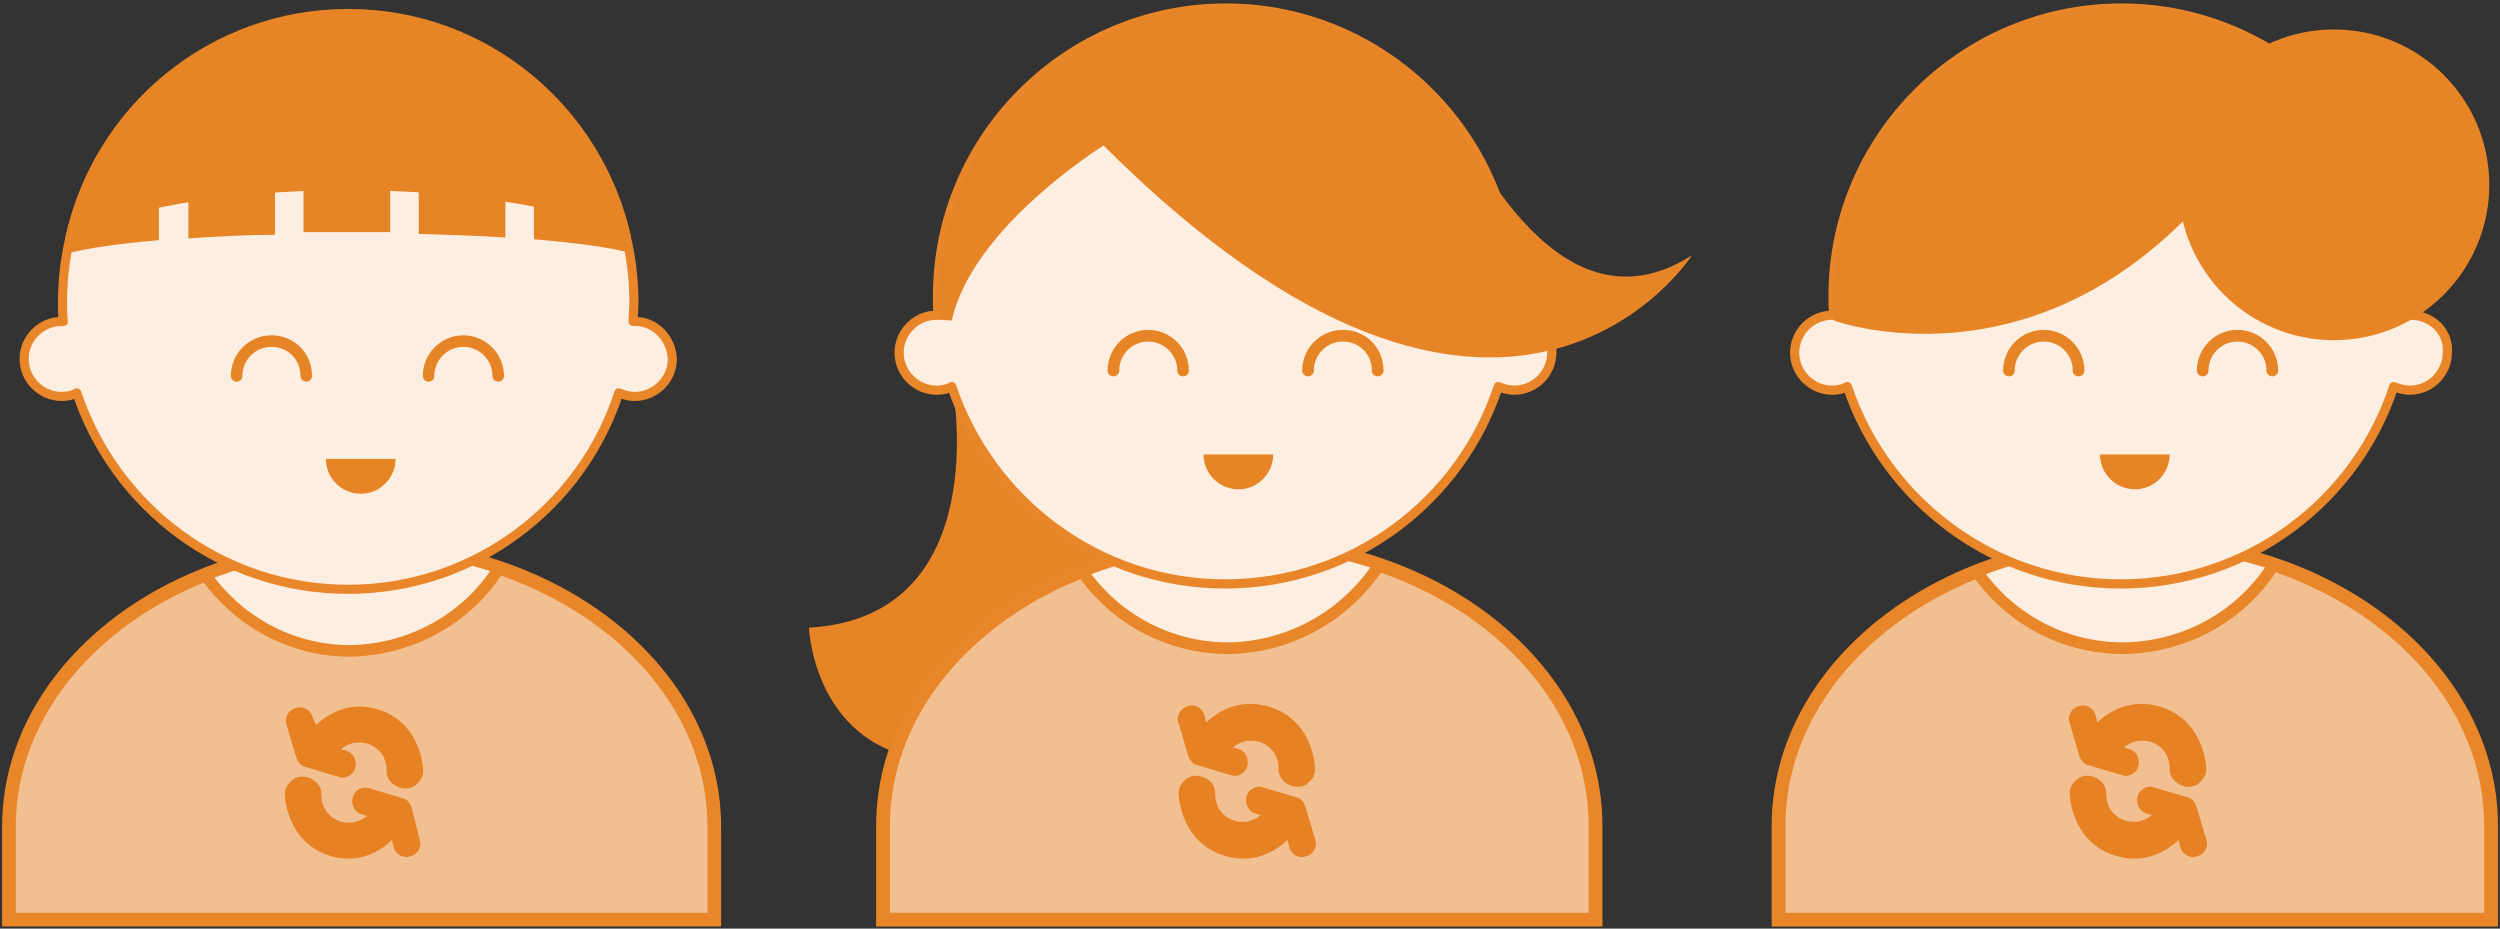
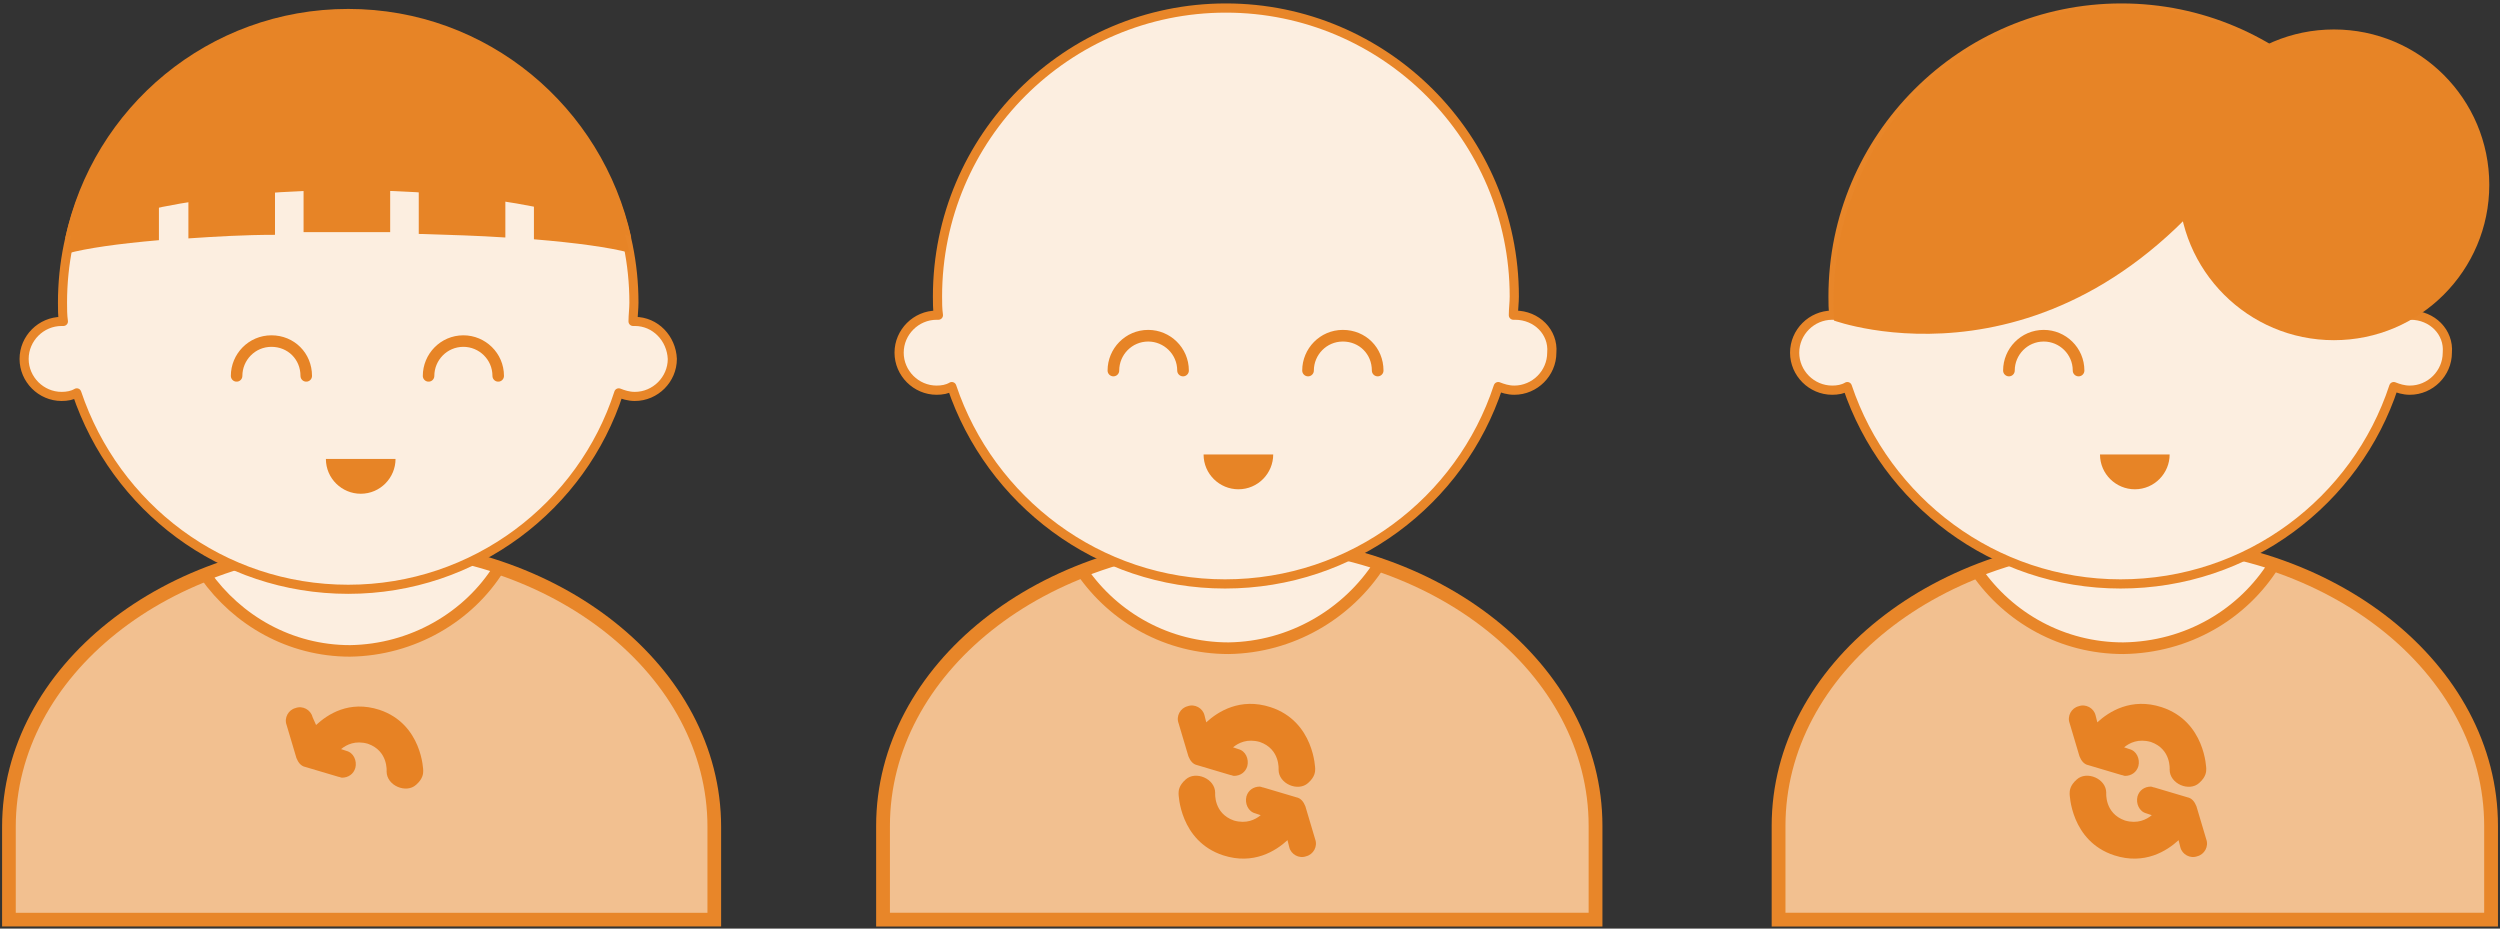
<svg xmlns="http://www.w3.org/2000/svg" id="Layer_1" viewBox="0 0 280 104">
  <rect x="0" y="0" width="280" height="104" fill="#333333" stroke="none" />
  <style>.st0,.st1,.st2{fill:#f2c090;stroke:#e88629;stroke-width:1.545;stroke-miterlimit:10}.st1,.st2{fill:#fceee0;stroke-width:1.305;stroke-linecap:round;stroke-linejoin:round}.st2{stroke-width:1.03}.st3{fill:#e78426}.st4,.st5{stroke-miterlimit:10}.st4{stroke:#e78426;stroke-linecap:round;stroke-linejoin:round;fill:none;stroke-width:1.304}.st5{fill:#f2c090;stroke-width:1.53}.st5,.st6,.st7{stroke:#e88629}.st6,.st7,.st8{stroke-miterlimit:10}.st6{stroke-width:1.292;stroke-linecap:round;stroke-linejoin:round}.st6,.st7{fill:#fceee0}.st7,.st8{stroke-linecap:round;stroke-linejoin:round}.st7{stroke-width:1.02}.st8{fill:none;stroke:#e78426;stroke-width:1.291}.st9{fill:#e78224}</style>
  <path id="XMLID_4865_" class="st0" d="M279 103V92.5c0-17.6-17.9-31.8-39.9-31.8s-39.9 14.2-39.9 31.8V103H279z" />
  <path id="XMLID_4864_" class="st1" d="M254.7 63.2c-4.8-1.6-10.1-2.5-15.7-2.5-6.3 0-12.3 1.2-17.6 3.3 3.6 5.2 9.6 8.6 16.4 8.6 7.2-.1 13.4-3.8 16.9-9.4z" />
  <path id="XMLID_4863_" class="st2" d="M270 35.3h-.2c0-.7.1-1.4.1-2.1 0-17.8-14.5-32.3-32.3-32.3s-32.3 14.5-32.3 32.3c0 .7 0 1.4.1 2.1h-.2c-2.3 0-4.2 1.9-4.2 4.2s1.9 4.2 4.2 4.2c.6 0 1.2-.1 1.7-.4 4.3 12.8 16.4 22.1 30.6 22.1 14.3 0 26.4-9.3 30.6-22.1.5.2 1.1.4 1.8.4 2.3 0 4.2-1.9 4.2-4.2.2-2.3-1.7-4.2-4.1-4.2z" />
  <path id="XMLID_4862_" class="st3" d="M251.5 16.4S270 23.3 270 35.3C270.9 15.4 255.4.7 237.6.7c-17.8 0-33.2 14.7-32.2 35.2 0 0 25.8 9.5 46.1-19.5" />
  <path id="XMLID_4861_" class="st4" d="M225 41.5c0-2.1 1.7-3.9 3.9-3.9 2.1 0 3.9 1.7 3.9 3.9" />
  <path id="XMLID_4860_" class="st3" d="M243 50.9c0 2.1-1.7 3.9-3.9 3.9-2.1 0-3.9-1.7-3.9-3.9h7.8z" />
-   <path id="XMLID_4859_" class="st4" d="M246.7 41.5c0-2.1 1.7-3.9 3.9-3.9 2.1 0 3.9 1.7 3.9 3.9" />
  <circle id="XMLID_4858_" class="st3" cx="261.4" cy="20.7" r="17.4" />
  <g id="XMLID_4824_">
    <path id="XMLID_4837_" class="st5" d="M80 103V92.6c0-17.4-17.7-31.5-39.5-31.5S1 75.2 1 92.6V103h79z" />
    <path id="XMLID_4836_" class="st6" d="M55.9 63.6c-4.8-1.6-10-2.5-15.5-2.5-6.2 0-12.2 1.2-17.4 3.3 3.6 5.1 9.5 8.5 16.2 8.5 7-.1 13.3-3.8 16.7-9.3z" />
    <path id="XMLID_4835_" class="st7" d="M71.1 36h-.2c0-.7.1-1.4.1-2.1 0-17.6-14.4-32-32-32-17.7 0-32 14.4-32 32 0 .7 0 1.4.1 2.1h-.2c-2.3 0-4.2 1.9-4.2 4.2 0 2.3 1.9 4.2 4.2 4.2.6 0 1.2-.1 1.7-.4C12.9 56.8 24.8 66 39 66s26.2-9.3 30.3-22c.5.2 1.1.4 1.8.4 2.3 0 4.2-1.9 4.2-4.2-.1-2.3-1.9-4.2-4.2-4.2z" />
    <g id="XMLID_4829_">
      <path id="XMLID_4834_" class="st3" d="M21.1 26.7c3-.2 6.2-.4 9.7-.4v-6.4c-3.5.3-6.7.7-9.7 1.3v5.5z" />
      <path id="XMLID_4833_" class="st3" d="M7.5 28.4c2.2-.6 5.7-1.1 10.3-1.5v-5.1c-4.2 1-7.4 2.3-9.7 3.8-.2.9-.4 1.9-.6 2.8z" />
      <path id="XMLID_4832_" class="st3" d="M46.9 26.2c3.5.1 6.7.2 9.7.4V21c-3-.6-6.2-1-9.7-1.2v6.4z" />
      <path id="XMLID_4831_" class="st3" d="M43.7 19.5c-1.5-.1-3.1-.1-4.7-.1-1.7 0-3.4 0-5 .1V26h9.7v-6.5z" />
      <path id="XMLID_4830_" class="st3" d="M69.8 25.5c-2.3-1.5-5.7-2.9-10-3.9v5.2c4.8.4 8.4.9 10.7 1.5-.2-.8-.4-1.8-.7-2.8z" />
    </g>
    <path id="XMLID_4828_" class="st8" d="M26.5 42.1c0-2.1 1.7-3.9 3.9-3.9s3.9 1.7 3.9 3.9" />
    <path id="XMLID_4827_" class="st3" d="M44.3 51.4c0 2.1-1.7 3.9-3.9 3.9-2.1 0-3.9-1.7-3.9-3.9h7.8z" />
    <path id="XMLID_4826_" class="st8" d="M48 42.1c0-2.1 1.7-3.9 3.9-3.9 2.1 0 3.9 1.7 3.9 3.9" />
    <path id="XMLID_4825_" class="st3" d="M39 21.3c13.9 0 25.8 2.2 31.7 5.3C67.5 12 54.6 1 39 1S10.4 12 7.3 26.7c5.9-3.2 17.9-5.4 31.7-5.4z" />
  </g>
  <g id="XMLID_47_">
    <path id="XMLID_54_" class="st9" d="M33.2 84.9c.2.5.5.9 1 1l3.7 1.1c.1 0 .3.1.4.1.7 0 1.3-.4 1.5-1.1.2-.8-.2-1.7-1-1.9l-.6-.2c.6-.5 1.6-1 3-.6 2.3.8 2.1 3.1 2.1 3.1 0 1.6 2.2 2.5 3.3 1.5.8-.7.8-1.3.8-1.6 0 0-.1-5.2-4.9-6.8-3.4-1.1-5.8.5-7.1 1.7l-.4-.9c-.2-.8-1.1-1.3-1.9-1-.8.2-1.3 1.1-1 1.9l1.1 3.7z" />
-     <path id="XMLID_57_" class="st9" d="M46.1 90.4c-.2-.5-.5-.9-1-1l-3.7-1.1c-.1 0-.3-.1-.4-.1-.7 0-1.3.4-1.5 1.1-.2.8.2 1.7 1 1.9l.6.2c-.6.5-1.6 1-3 .6-2.3-.8-2.1-3.1-2.1-3.1 0-1.6-2.2-2.5-3.3-1.5-.8.7-.8 1.3-.8 1.6 0 0 .1 5.2 4.9 6.8 3.4 1.1 5.8-.5 7.1-1.7l.2.8c.2.8 1.1 1.3 1.9 1 .8-.2 1.3-1.1 1-1.9l-.9-3.6z" />
  </g>
  <g id="XMLID_55_">
    <path id="XMLID_56_" class="st9" d="M232.9 84.7c.2.5.5.9 1 1l3.7 1.1c.1 0 .3.1.4.1.7 0 1.3-.4 1.5-1.1.2-.8-.2-1.7-1-1.9l-.6-.2c.6-.5 1.6-1 3-.6 2.3.8 2.1 3.1 2.1 3.1 0 1.6 2.2 2.5 3.3 1.5.8-.7.8-1.3.8-1.6 0 0-.1-5.3-5-6.9-3.4-1.1-5.9.5-7.2 1.7l-.2-.8c-.2-.8-1.1-1.3-1.9-1-.8.2-1.3 1.1-1 1.9l1.1 3.7z" />
    <path id="XMLID_58_" class="st9" d="M246 90.3c-.2-.5-.5-.9-1-1l-3.7-1.1c-.1 0-.3-.1-.4-.1-.7 0-1.3.4-1.5 1.1-.2.8.2 1.7 1 1.9l.6.2c-.6.5-1.6 1-3 .6-2.3-.8-2.1-3.1-2.1-3.1 0-1.6-2.2-2.5-3.3-1.5-.8.7-.8 1.3-.8 1.6 0 0 .1 5.3 5 6.9 3.4 1.1 5.9-.5 7.2-1.7l.2.8c.2.8 1.1 1.3 1.9 1 .8-.2 1.3-1.1 1-1.9l-1.1-3.7z" />
  </g>
  <g id="XMLID_4838_">
-     <path id="XMLID_4846_" class="st3" d="M106.7 43.4s4.8 25.7-16.1 26.9c0 0 .6 15.5 16.6 14.9 15.9-.6 32.7-24.4 32.7-24.4l-33.2-17.4z" />
    <path id="XMLID_4845_" class="st0" d="M178.7 103V92.5c0-17.6-17.9-31.8-39.9-31.8S98.9 74.9 98.9 92.5V103h79.8z" />
    <path id="XMLID_4844_" class="st1" d="M154.5 63.2c-4.8-1.6-10.1-2.5-15.7-2.5-6.3 0-12.3 1.2-17.6 3.3 3.6 5.2 9.6 8.6 16.4 8.6 7-.1 13.3-3.8 16.9-9.4z" />
    <path id="XMLID_4843_" class="st2" d="M169.7 35.3h-.2c0-.7.1-1.4.1-2.1 0-17.8-14.5-32.3-32.3-32.3C119.5.9 105 15.4 105 33.2c0 .7 0 1.4.1 2.1h-.2c-2.3 0-4.2 1.9-4.2 4.2s1.9 4.2 4.2 4.2c.6 0 1.2-.1 1.7-.4 4.3 12.8 16.4 22.1 30.6 22.1 14.3 0 26.4-9.3 30.6-22.1.5.2 1.1.4 1.8.4 2.3 0 4.2-1.9 4.2-4.2.2-2.3-1.7-4.2-4.1-4.2z" />
    <path id="XMLID_4842_" class="st4" d="M124.7 41.5c0-2.1 1.7-3.9 3.9-3.9 2.1 0 3.9 1.7 3.9 3.9" />
    <path id="XMLID_4841_" class="st3" d="M142.6 50.9c0 2.1-1.7 3.9-3.9 3.9-2.1 0-3.9-1.7-3.9-3.9h7.8z" />
    <path id="XMLID_4840_" class="st4" d="M146.5 41.5c0-2.1 1.7-3.9 3.9-3.9s3.9 1.7 3.9 3.9" />
-     <path id="XMLID_4839_" class="st3" d="M106.6 35.9c2.3-10.5 17-19.6 17-19.6 45 44.9 65.9 12.3 65.9 12.3-15.6 9.9-25.3-14.1-28.1-17.3-6-6.7-14.6-10.7-23.9-10.7-17.8 0-33.3 15.4-32.4 35.2l1.5.1z" />
  </g>
  <g id="XMLID_48_">
    <path id="XMLID_49_" class="st9" d="M133.1 84.7c.2.5.5.9 1 1l3.7 1.1c.1 0 .3.1.4.1.7 0 1.3-.4 1.5-1.1.2-.8-.2-1.7-1-1.9l-.6-.2c.6-.5 1.6-1 3-.6 2.3.8 2.1 3.1 2.1 3.1 0 1.6 2.2 2.5 3.3 1.5.8-.7.8-1.3.8-1.6 0 0-.1-5.3-5-6.9-3.4-1.1-5.9.5-7.2 1.7l-.2-.8c-.2-.8-1.1-1.3-1.9-1-.8.2-1.3 1.1-1 1.9l1.1 3.7z" />
    <path id="XMLID_53_" class="st9" d="M146.2 90.3c-.2-.5-.5-.9-1-1l-3.7-1.1c-.1 0-.3-.1-.4-.1-.7 0-1.3.4-1.5 1.1-.2.8.2 1.7 1 1.9l.6.2c-.6.5-1.6 1-3 .6-2.3-.8-2.1-3.1-2.1-3.1 0-1.6-2.2-2.5-3.3-1.5-.8.7-.8 1.3-.8 1.6 0 0 .1 5.3 5 6.9 3.4 1.1 5.9-.5 7.2-1.7l.2.8c.2.8 1.1 1.3 1.9 1 .8-.2 1.3-1.1 1-1.9l-1.1-3.7z" />
  </g>
</svg>